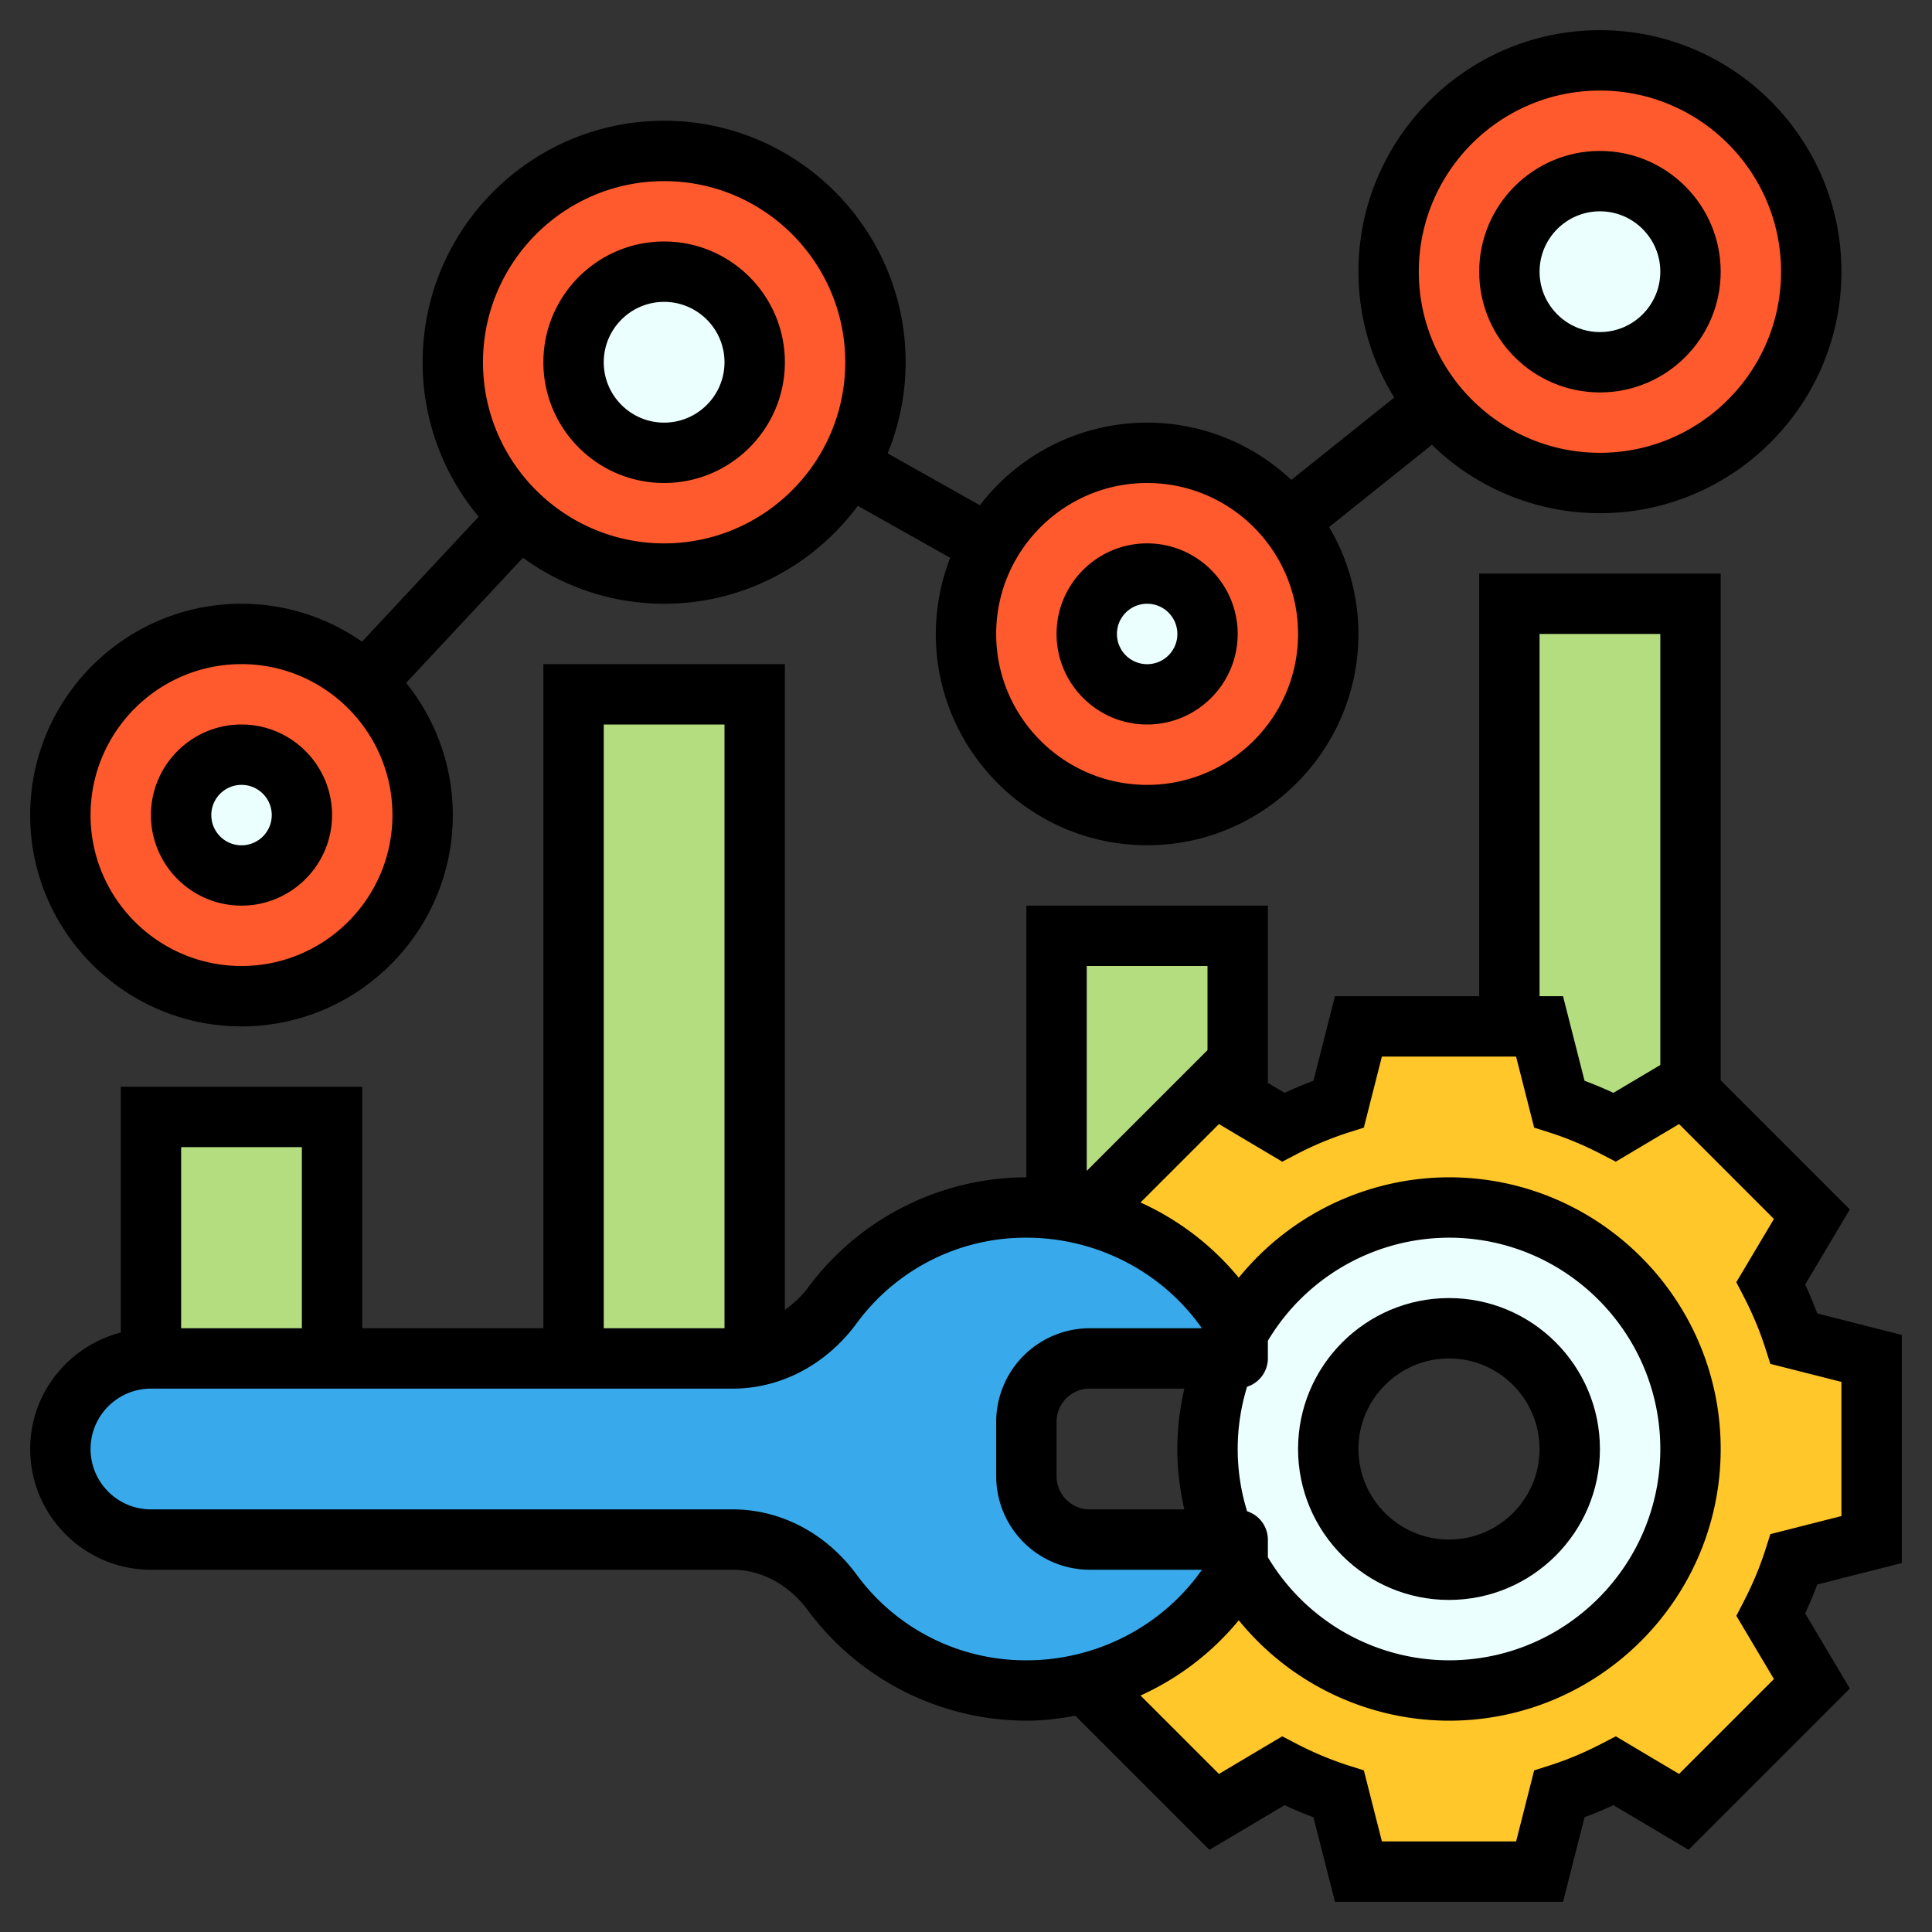
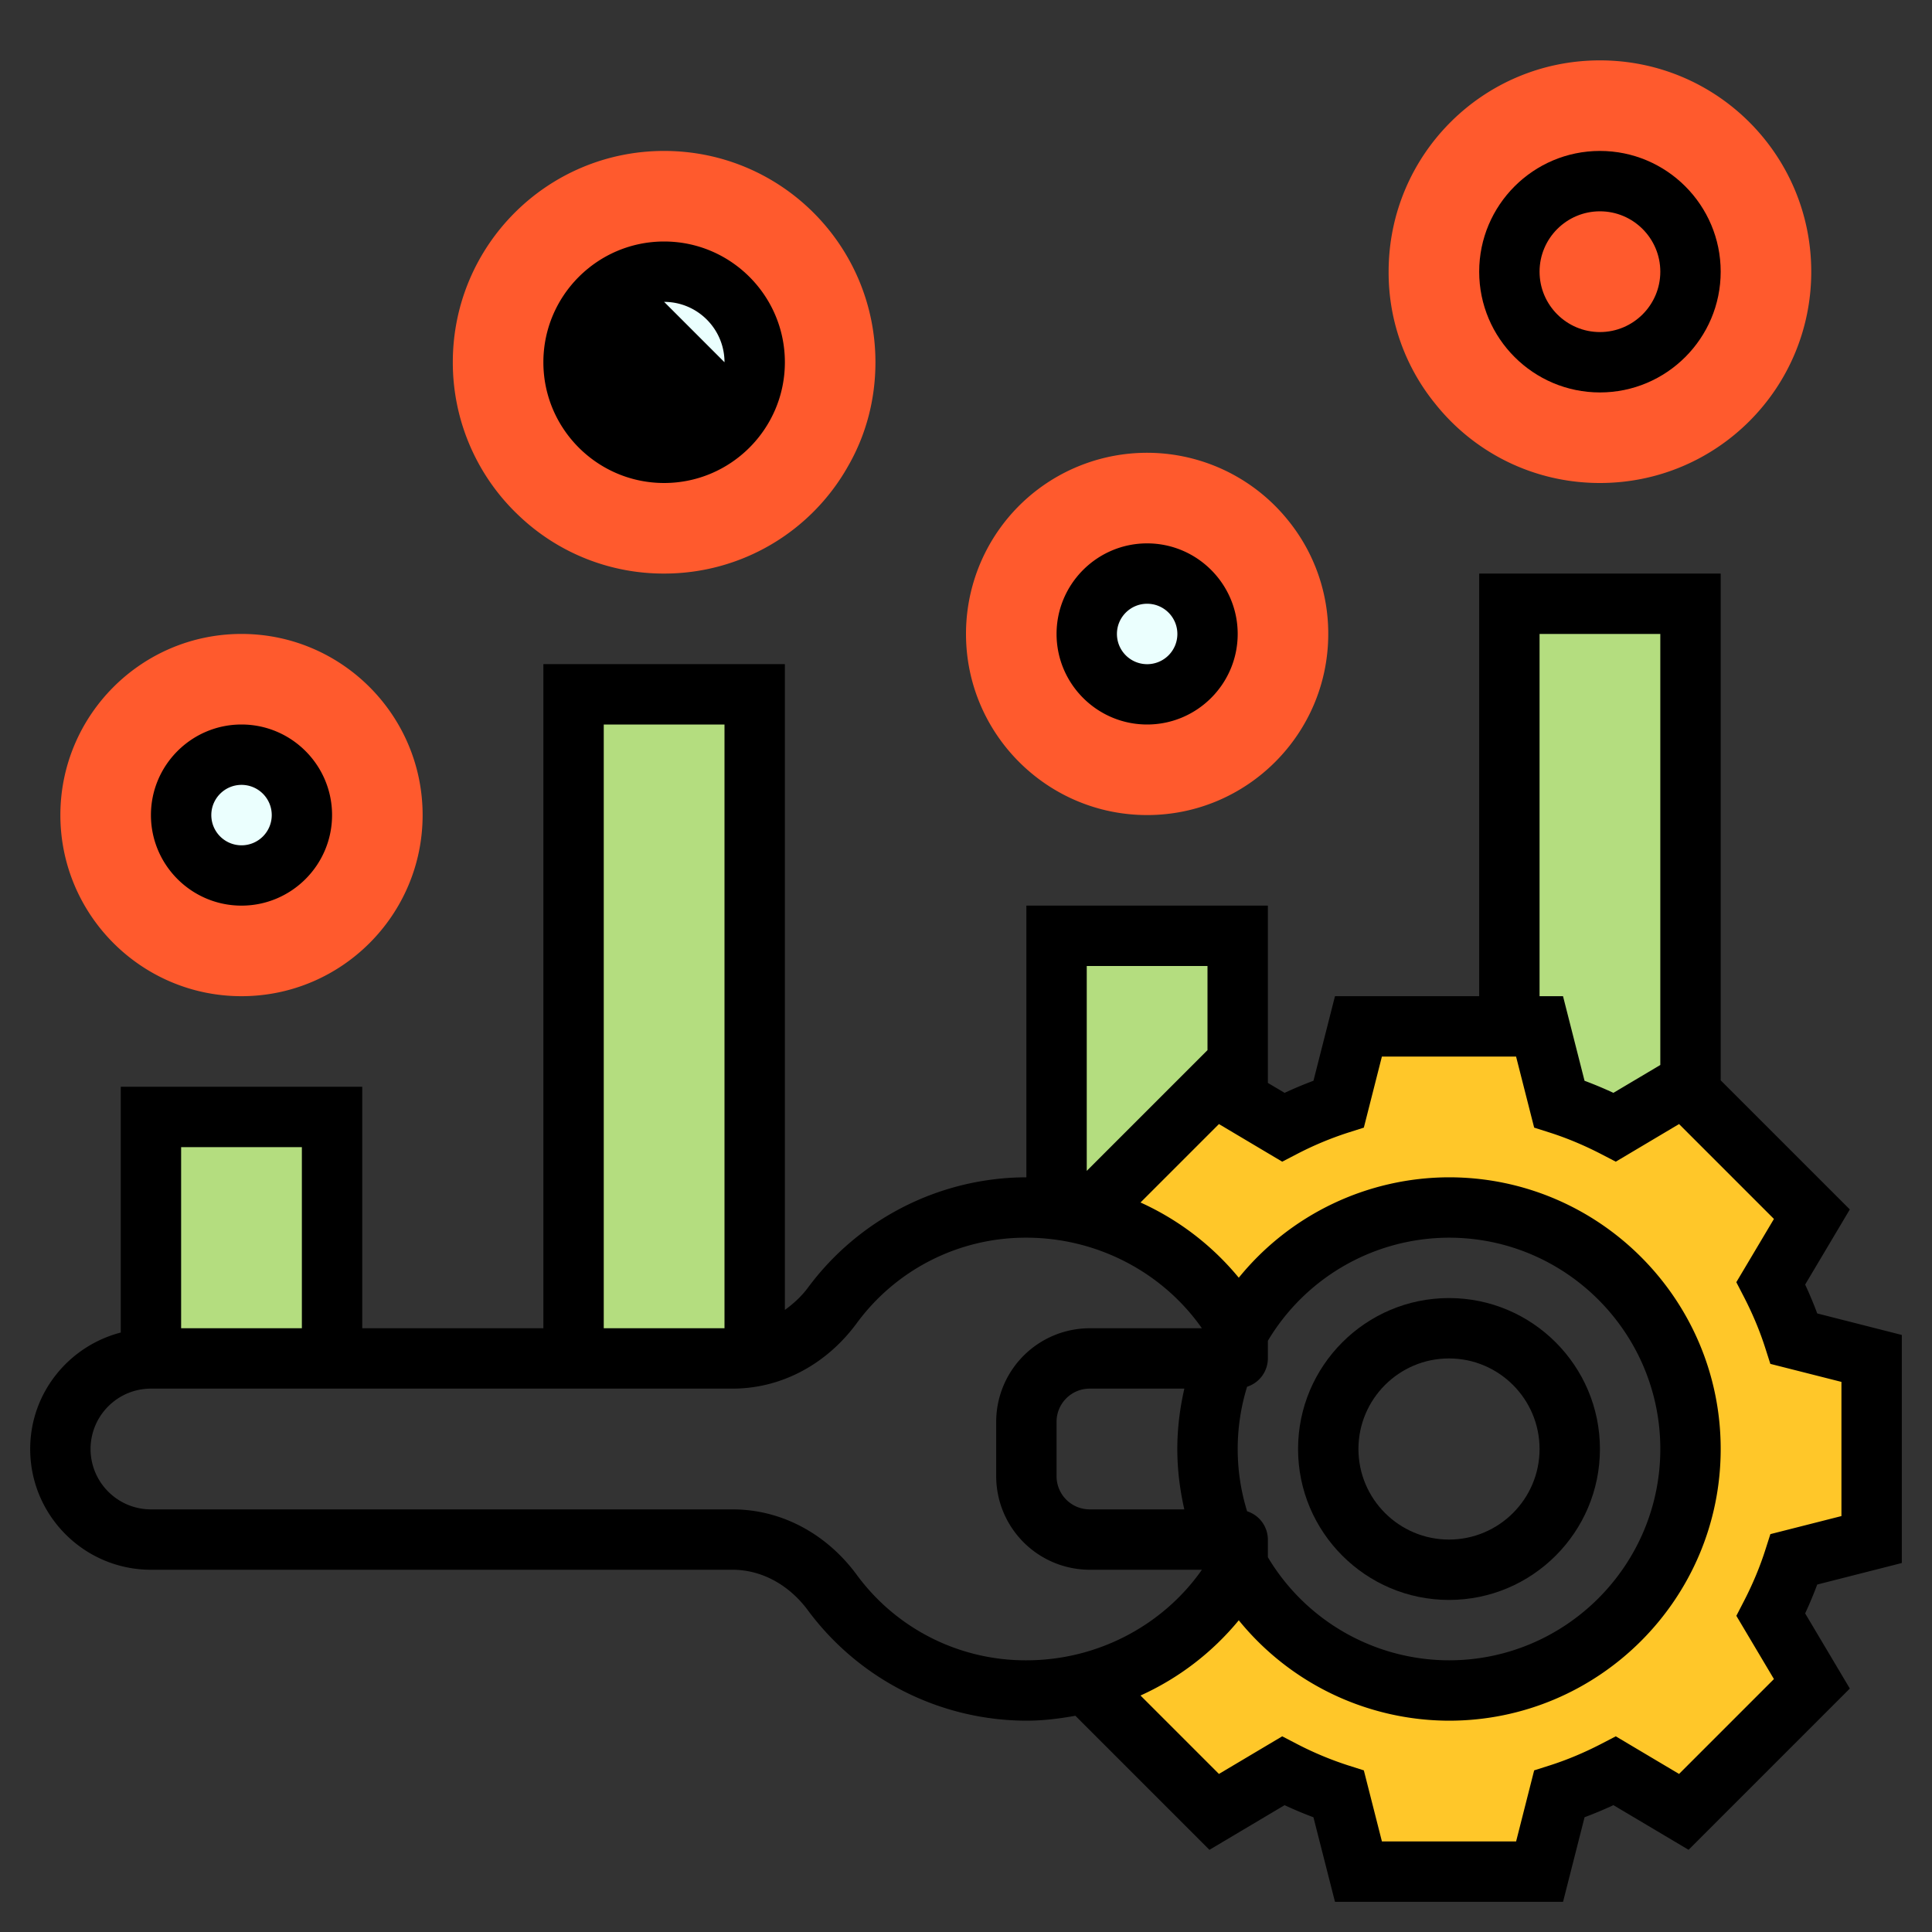
<svg xmlns="http://www.w3.org/2000/svg" version="1.1" width="512" height="512" x="0" y="0" viewBox="0 0 64 64" style="enable-background:new 0 0 512 512" xml:space="preserve" class="">
  <rect x="0" y="0" width="64" height="64" fill="#333333" stroke="none" />
  <g>
    <path fill="#b4dd7f" d="M5 37h6v8H5zM25 23V44.93c-.24.05-.48.07-.73.07H19V23zM41 31v5.44l-.78-.46-4.24 4.24-.01.03c-.32-.09-.64-.15-.97-.19V31zM56 20v16.2l-.22-.22-2.29 1.36c-.59-.3-1.2-.57-1.84-.77L51 34h-1V20z" opacity="1" data-original="#b4dd7f" class="" />
    <path fill="#ff5a2d" d="M8 21c3.31 0 6 2.69 6 6s-2.69 6-6 6-6-2.69-6-6 2.69-6 6-6zM29 12c0 1.25-.32 2.42-.9 3.43A6.982 6.982 0 0 1 22 19a6.94 6.94 0 0 1-4.77-1.88A6.973 6.973 0 0 1 15 12c0-3.87 3.13-7 7-7s7 3.13 7 7zM53 2c3.87 0 7 3.13 7 7s-3.13 7-7 7c-2.21 0-4.18-1.02-5.46-2.63A6.88 6.88 0 0 1 46 9c0-3.87 3.13-7 7-7zM42.68 17.25A5.944 5.944 0 0 1 44 21c0 3.31-2.69 6-6 6s-6-2.69-6-6a5.997 5.997 0 0 1 10.68-3.75z" opacity="1" data-original="#ffeaa7" class="" />
    <circle cx="8" cy="27" r="2" fill="#ebfffe" opacity="1" data-original="#fcd770" class="" />
    <circle cx="22" cy="12" r="3" fill="#ebfffe" opacity="1" data-original="#fcd770" class="" />
-     <circle cx="53" cy="9" r="3" fill="#ebfffe" opacity="1" data-original="#fcd770" class="" />
    <circle cx="38" cy="21" r="2" fill="#ebfffe" opacity="1" data-original="#fcd770" class="" />
    <path fill="#ffc729" d="M35.97 55.75c2.14-.53 3.97-1.91 5.03-3.75v-.12A7.99 7.99 0 0 0 48 56c4.42 0 8-3.58 8-8s-3.58-8-8-8a7.99 7.99 0 0 0-7 4.12V44c-1.06-1.84-2.89-3.22-5.03-3.75l.01-.03 4.24-4.24.78.46 1.51.9c.59-.3 1.2-.57 1.84-.77L45 34h6l.65 2.57c.64.2 1.25.47 1.84.77l2.29-1.36.22.22 4.02 4.02-1.36 2.29c.3.59.57 1.2.77 1.84L62 45v6l-2.57.65c-.2.64-.47 1.25-.77 1.84l1.36 2.29-4.24 4.24-2.29-1.36c-.59.3-1.2.57-1.84.77L51 62h-6l-.65-2.57c-.64-.2-1.25-.47-1.84-.77l-2.29 1.36-4.24-4.24z" opacity="1" data-original="#ffc729" class="" />
-     <path fill="#ebfffe" d="M48 40c4.42 0 8 3.58 8 8s-3.58 8-8 8a7.99 7.99 0 0 1-7-4.12V51h-.42c-.37-.93-.58-1.94-.58-3s.21-2.07.58-3H41v-.88A7.99 7.99 0 0 1 48 40zm4 8c0-2.21-1.79-4-4-4s-4 1.79-4 4 1.79 4 4 4 4-1.79 4-4z" opacity="1" data-original="#fcd770" class="" />
-     <path fill="#38aaeb" d="M41 44v1h-4.9a2.1 2.1 0 0 0-2.1 2.1v1.8c0 1.16.94 2.1 2.1 2.1H41v1c-1.06 1.84-2.89 3.22-5.03 3.75a7.982 7.982 0 0 1-8.4-3c-.79-1.06-1.98-1.75-3.3-1.75H5a2.996 2.996 0 0 1-2.12-5.12C3.42 45.34 4.17 45 5 45h19.27c.25 0 .49-.02.73-.07v-.01c1.03-.19 1.93-.81 2.57-1.67A7.982 7.982 0 0 1 34 40c.34 0 .67.02 1 .06s.65.1.97.19c2.14.53 3.97 1.91 5.03 3.75z" opacity="1" data-original="#ccd1d9" class="" />
    <path d="M63 51.777v-7.555l-2.802-.713a13.195 13.195 0 0 0-.4-.956l1.48-2.489L57 35.787V19h-8v14h-4.777l-.713 2.802c-.319.119-.639.253-.956.4L42 35.873V30h-8v9a9.03 9.03 0 0 0-7.233 3.652c-.222.3-.487.537-.767.741V22h-8v22h-6v-8H4v8.142c-1.72.447-3 1.999-3 3.858 0 2.206 1.794 4 4 4h19.266c.955 0 1.867.491 2.5 1.348A9.034 9.034 0 0 0 34 57c.551 0 1.091-.067 1.623-.163l4.441 4.441 2.489-1.479c.317.147.637.281.956.4L44.223 63h7.555l.713-2.802c.319-.119.639-.253.956-.4l2.489 1.479 5.342-5.342-1.48-2.489c.147-.317.281-.638.4-.956zM51 21h4v14.279l-1.554.923a13.461 13.461 0 0 0-.956-.4L51.777 33H51zM40 32v2.787l-4 4V32zm-20-8h4v20h-4zM10 38v6H6v-6zm18.374 14.158C27.359 50.786 25.862 50 24.266 50H5c-1.103 0-2-.897-2-2s.897-2 2-2h19.266c1.596 0 3.093-.786 4.108-2.158A6.934 6.934 0 0 1 34 41c2.331 0 4.507 1.136 5.814 3h-3.717A3.102 3.102 0 0 0 33 47.098v1.805A3.102 3.102 0 0 0 36.098 52h3.717c-1.307 1.864-3.484 3-5.814 3a6.935 6.935 0 0 1-5.627-2.842zM39.232 50h-3.135A1.098 1.098 0 0 1 35 48.902v-1.805c0-.605.492-1.097 1.098-1.097h3.135c-.149.653-.233 1.32-.233 2s.084 1.347.232 2zm2.08.063a6.983 6.983 0 0 1 0-4.126A.989.989 0 0 0 42 45v-.585A7.002 7.002 0 0 1 48 41c3.86 0 7 3.141 7 7s-3.14 7-7 7a7.002 7.002 0 0 1-6-3.415V51a.989.989 0 0 0-.688-.937zm17.452 5.558-3.143 3.143-2.096-1.246-.493.256c-.558.288-1.124.525-1.683.704l-.528.168L50.223 61h-4.445l-.599-2.354-.528-.168a11.006 11.006 0 0 1-1.683-.704l-.493-.256-2.096 1.246-2.598-2.598a9.038 9.038 0 0 0 3.255-2.492A8.996 8.996 0 0 0 48 57c4.962 0 9-4.037 9-9s-4.038-9-9-9a8.996 8.996 0 0 0-6.964 3.326 9.047 9.047 0 0 0-3.255-2.492l2.598-2.598 2.096 1.246.493-.256a11.006 11.006 0 0 1 1.683-.704l.528-.168.598-2.354h4.445l.599 2.354.528.168c.559.179 1.125.416 1.683.704l.493.256 2.096-1.246 3.143 3.143-1.246 2.095.254.492c.289.56.525 1.126.704 1.686l.169.528 2.355.597v4.445l-2.354.598-.169.528c-.179.56-.415 1.126-.704 1.686l-.254.492z" fill="#000000" opacity="1" data-original="#000000" class="" />
    <path d="M48 53c2.757 0 5-2.243 5-5s-2.243-5-5-5-5 2.243-5 5 2.243 5 5 5zm0-8c1.654 0 3 1.346 3 3s-1.346 3-3 3-3-1.346-3-3 1.346-3 3-3zM53 13c2.206 0 4-1.794 4-4s-1.794-4-4-4-4 1.794-4 4 1.794 4 4 4zm0-6c1.103 0 2 .897 2 2s-.897 2-2 2-2-.897-2-2 .897-2 2-2z" fill="#000000" opacity="1" data-original="#000000" class="" />
-     <path d="M8 34c3.86 0 7-3.141 7-7a6.967 6.967 0 0 0-1.546-4.378l3.87-4.146A7.934 7.934 0 0 0 22 20c2.629 0 4.958-1.28 6.417-3.244l3.06 1.722A6.955 6.955 0 0 0 31 21c0 3.859 3.14 7 7 7s7-3.141 7-7a6.951 6.951 0 0 0-.972-3.541l3.406-2.725A7.965 7.965 0 0 0 53 17c4.411 0 8-3.589 8-8s-3.589-8-8-8-8 3.589-8 8a7.94 7.94 0 0 0 1.186 4.17l-3.409 2.727A6.972 6.972 0 0 0 38 14a6.985 6.985 0 0 0-5.54 2.737l-3.056-1.719c.382-.932.596-1.95.596-3.018 0-4.411-3.589-8-8-8s-8 3.589-8 8a7.96 7.96 0 0 0 1.857 5.116l-3.865 4.141A6.961 6.961 0 0 0 8 20c-3.86 0-7 3.141-7 7s3.14 7 7 7zM53 3c3.309 0 6 2.691 6 6s-2.691 6-6 6-6-2.691-6-6 2.691-6 6-6zM38 16c2.757 0 5 2.243 5 5s-2.243 5-5 5-5-2.243-5-5 2.243-5 5-5zM22 6c3.309 0 6 2.691 6 6s-2.691 6-6 6-6-2.691-6-6 2.691-6 6-6zM8 22c2.757 0 5 2.243 5 5s-2.243 5-5 5-5-2.243-5-5 2.243-5 5-5z" fill="#000000" opacity="1" data-original="#000000" class="" />
-     <path d="M22 16c2.206 0 4-1.794 4-4s-1.794-4-4-4-4 1.794-4 4 1.794 4 4 4zm0-6c1.103 0 2 .897 2 2s-.897 2-2 2-2-.897-2-2 .897-2 2-2zM38 24c1.654 0 3-1.346 3-3s-1.346-3-3-3-3 1.346-3 3 1.346 3 3 3zm0-4a1.001 1.001 0 1 1-1 1c0-.552.449-1 1-1zM8 30c1.654 0 3-1.346 3-3s-1.346-3-3-3-3 1.346-3 3 1.346 3 3 3zm0-4a1.001 1.001 0 1 1-1 1c0-.552.449-1 1-1z" fill="#000000" opacity="1" data-original="#000000" class="" />
+     <path d="M22 16c2.206 0 4-1.794 4-4s-1.794-4-4-4-4 1.794-4 4 1.794 4 4 4zm0-6c1.103 0 2 .897 2 2zM38 24c1.654 0 3-1.346 3-3s-1.346-3-3-3-3 1.346-3 3 1.346 3 3 3zm0-4a1.001 1.001 0 1 1-1 1c0-.552.449-1 1-1zM8 30c1.654 0 3-1.346 3-3s-1.346-3-3-3-3 1.346-3 3 1.346 3 3 3zm0-4a1.001 1.001 0 1 1-1 1c0-.552.449-1 1-1z" fill="#000000" opacity="1" data-original="#000000" class="" />
  </g>
</svg>